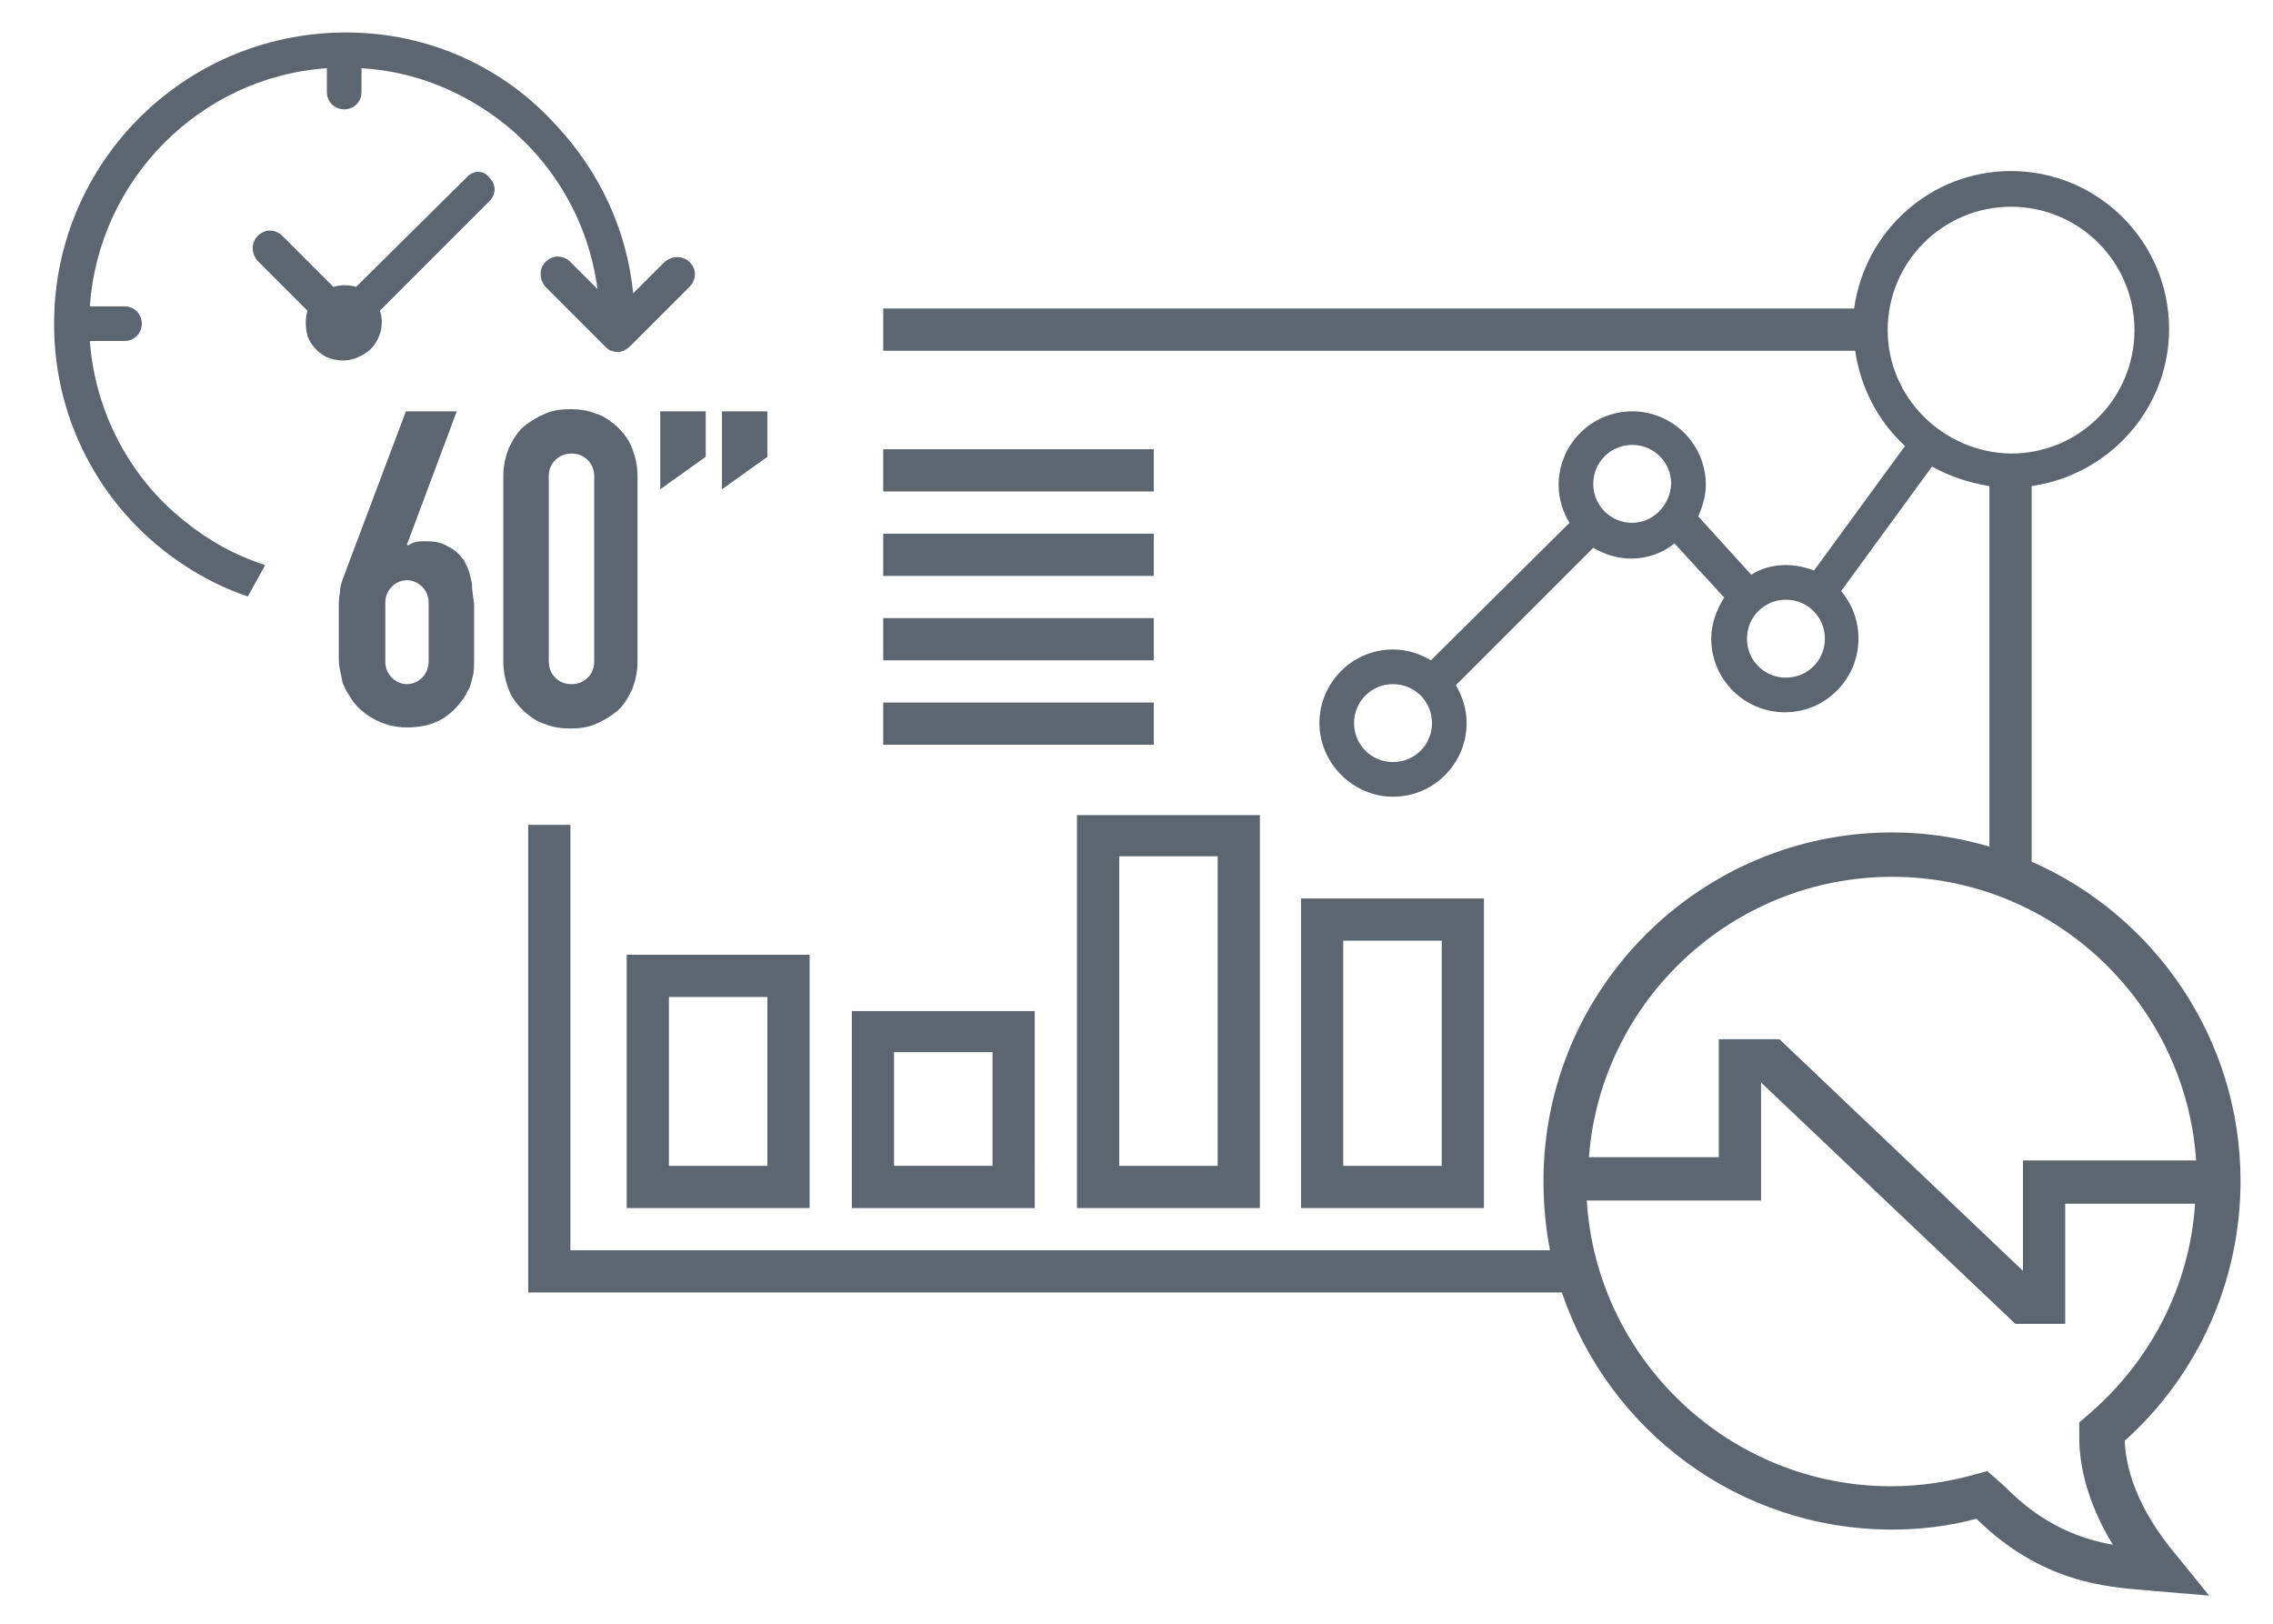
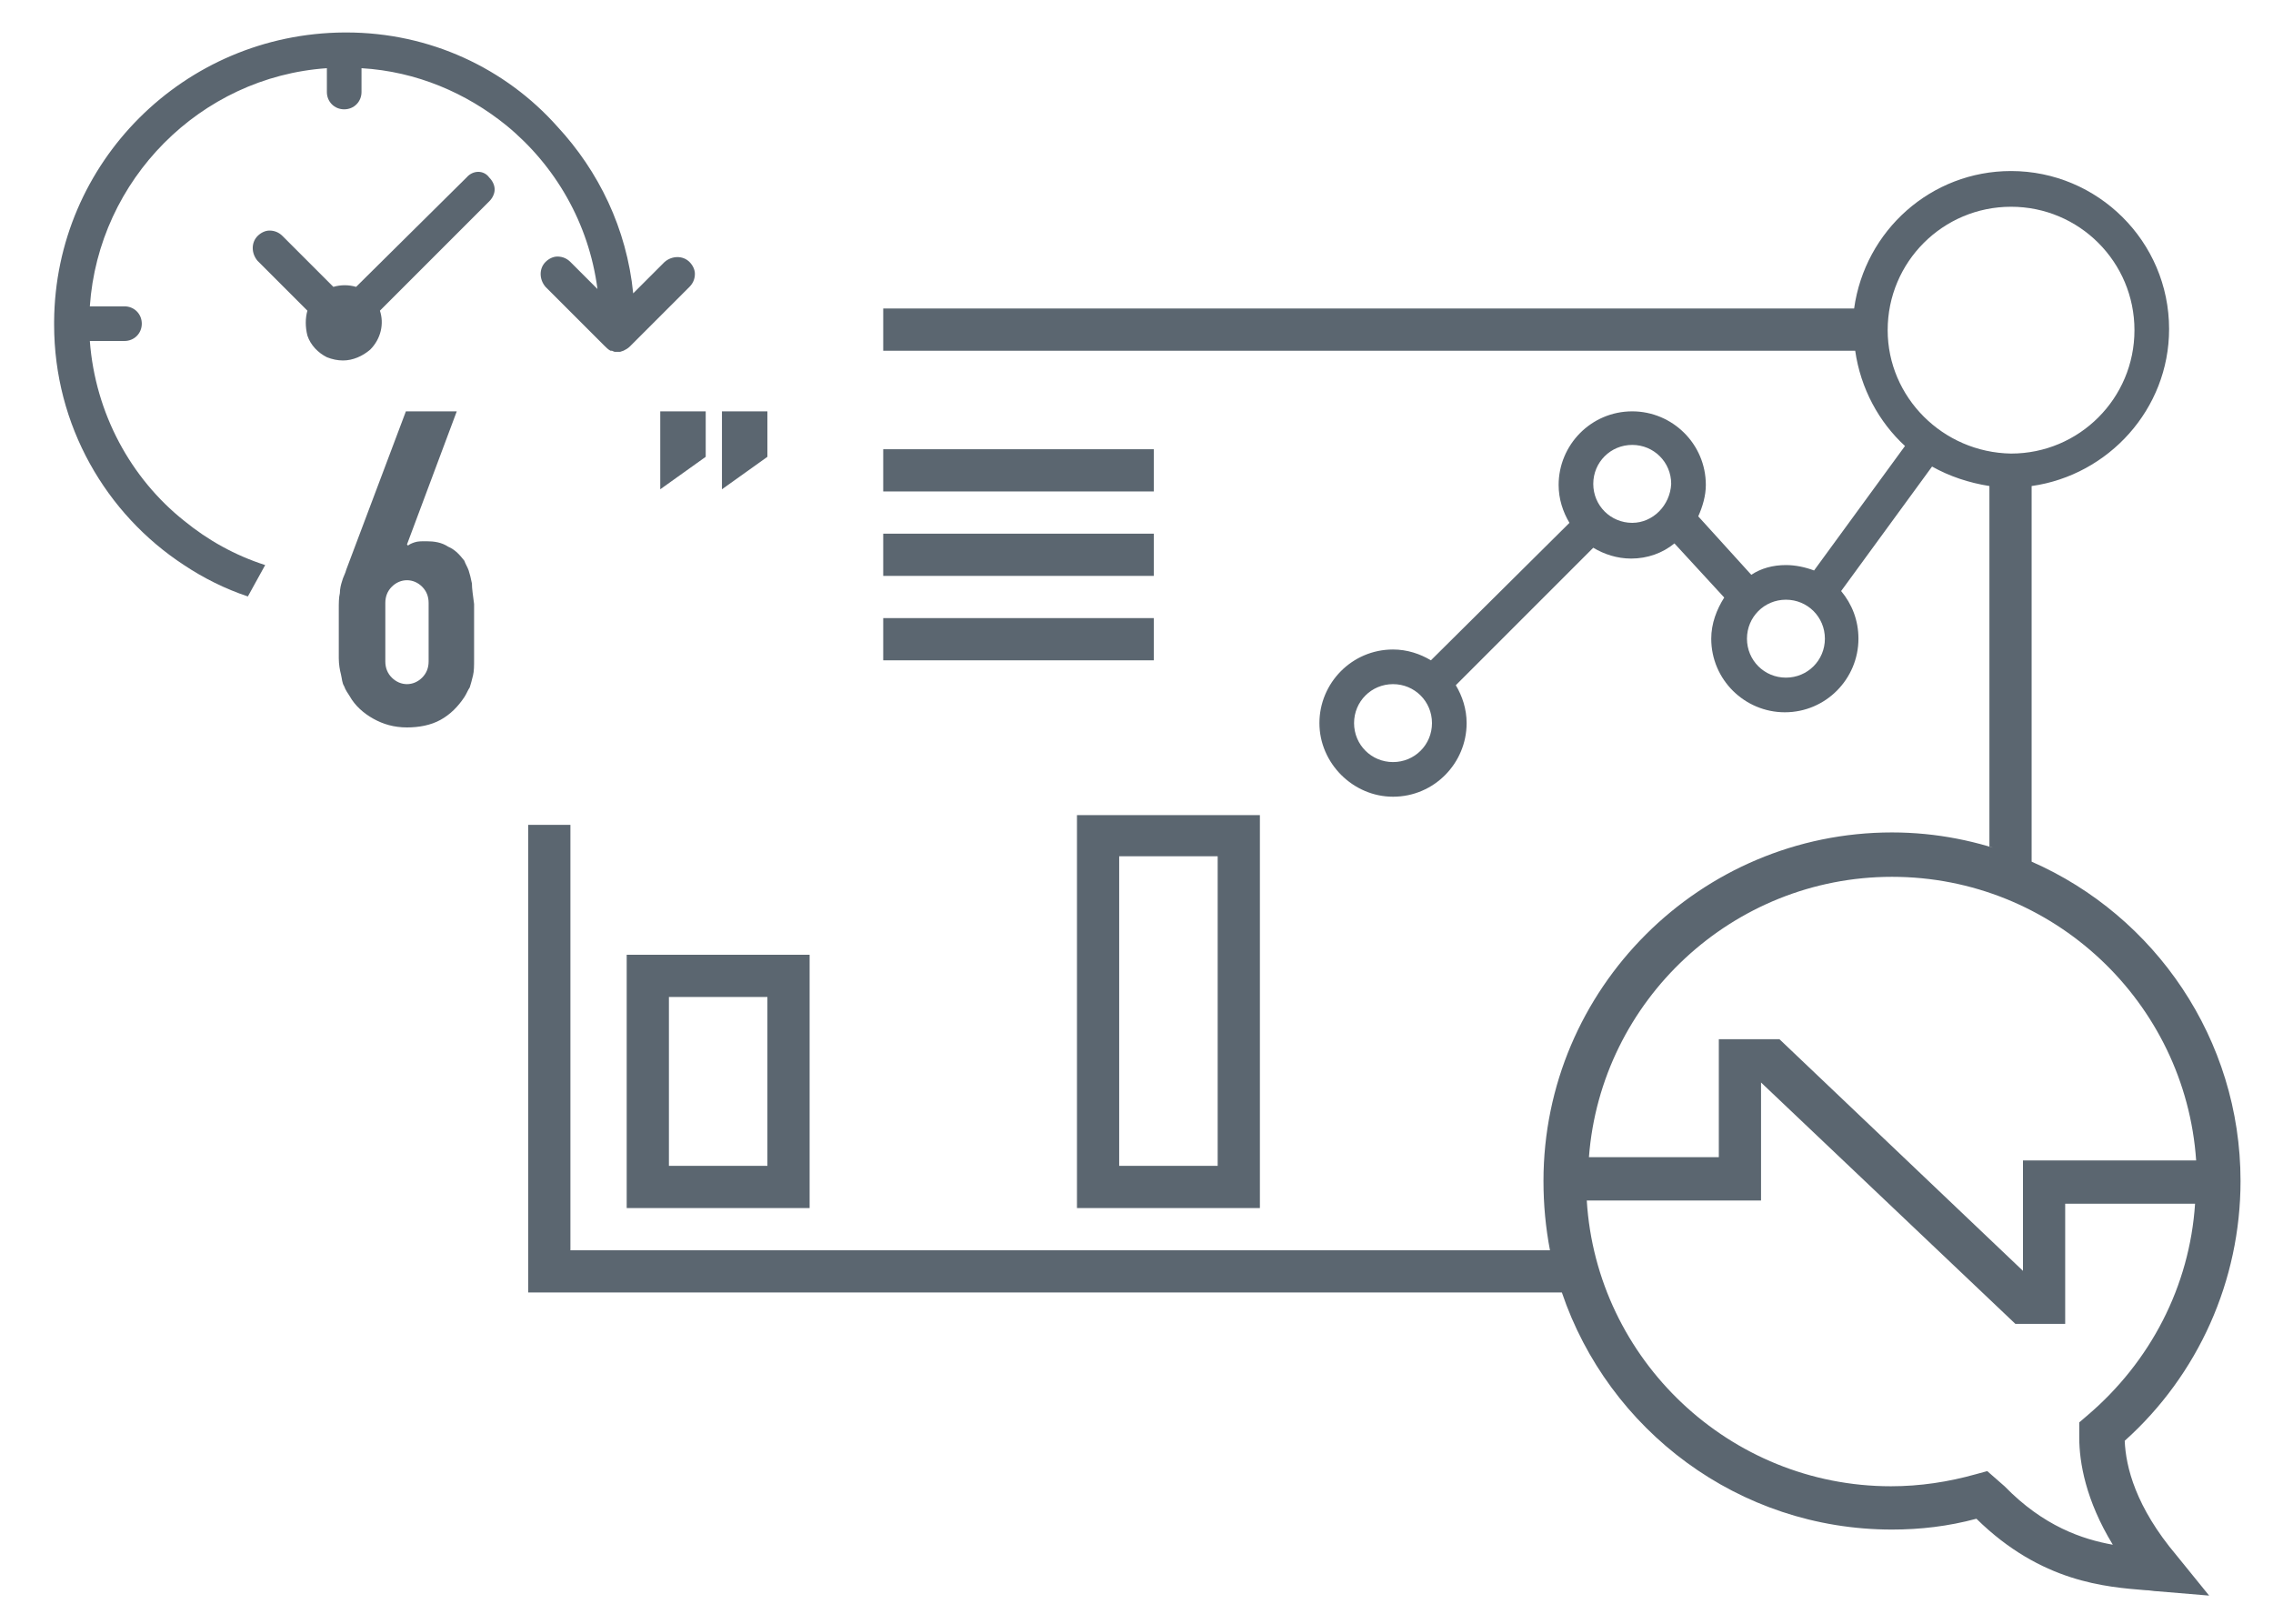
<svg xmlns="http://www.w3.org/2000/svg" version="1.1" id="Livello_1" x="0px" y="0px" viewBox="0 0 210 150" style="enable-background:new 0 0 210 150;" xml:space="preserve">
  <style type="text/css">
	.st0{fill:none;}
	.st1{fill:#5B6670;}
</style>
  <g>
    <rect x="61.8" y="92.1" class="st0" width="9.1" height="15.6" />
    <path class="st0" d="M52.7,63.1c0.6,0,1.1-0.2,1.5-0.6c0.4-0.4,0.6-0.9,0.6-1.5V44c0-0.6-0.2-1.1-0.6-1.5c-0.4-0.4-0.9-0.6-1.5-0.6   c-0.6,0-1.1,0.2-1.5,0.6c-0.4,0.4-0.6,0.9-0.6,1.5v17.1c0,0.6,0.2,1.1,0.6,1.5C51.6,62.9,52.1,63.1,52.7,63.1z" />
    <path class="st0" d="M128.7,63.2c-2,0-3.6,1.6-3.6,3.6s1.6,3.6,3.6,3.6c2,0,3.6-1.6,3.6-3.6S130.7,63.2,128.7,63.2z" />
    <rect x="82.6" y="97.2" class="st0" width="9.1" height="10.5" />
    <path class="st0" d="M150.8,41.2c-2,0-3.6,1.6-3.6,3.6c0,2,1.6,3.6,3.6,3.6c2,0,3.6-1.6,3.6-3.6C154.3,42.8,152.7,41.2,150.8,41.2z   " />
    <rect x="103.4" y="79.1" class="st0" width="9.1" height="28.6" />
    <path class="st0" d="M37.5,53.6c-0.5,0-1,0.2-1.4,0.6c-0.4,0.4-0.6,0.9-0.6,1.5v5.4c0,0.6,0.2,1.1,0.6,1.5c0.4,0.4,0.9,0.6,1.4,0.6   c0.5,0,1-0.2,1.4-0.6c0.4-0.4,0.6-0.9,0.6-1.5v-5.4c0-0.6-0.2-1.1-0.6-1.5S38.1,53.6,37.5,53.6z" />
    <path class="st0" d="M192.2,131.3l0.7-0.6c5.9-4.9,9.4-12,10-19.6h-12v11.1h-4.6L162.8,100v10.9h-16.1   c0.9,14.7,13.2,26.4,28.1,26.4c2.6,0,5.2-0.4,7.8-1.1l1.1-0.3l1.6,1.4c3.6,3.6,7.2,4.8,10.1,5.3c-2.5-4.1-3.1-7.5-3.1-9.9   L192.2,131.3z" />
    <path class="st0" d="M165,55.4c-2,0-3.6,1.6-3.6,3.6c0,2,1.6,3.6,3.6,3.6c2,0,3.6-1.6,3.6-3.6C168.6,57.1,167,55.4,165,55.4z" />
    <rect x="124.1" y="86.9" class="st0" width="9.1" height="20.8" />
    <path class="st0" d="M158.8,106.9V96h5.6l22.5,21.3v-10.2h16c-1-14.6-13.2-26.2-28.1-26.2c-14.8,0-26.9,11.4-28.1,25.9H158.8z" />
-     <path class="st0" d="M197.2,30.5c0-6.3-5.1-11.4-11.4-11.4c-6.3,0-11.4,5.1-11.4,11.4c0,6.3,5.1,11.4,11.4,11.4   C192.1,41.8,197.2,36.7,197.2,30.5z" />
    <path class="st1" d="M196.3,133.1c6.8-6.1,10.7-14.8,10.7-24c0-13.1-7.9-24.5-19.3-29.5V44.9c7.1-1,12.7-7.1,12.7-14.5   c0-8.1-6.6-14.6-14.6-14.6c-7.4,0-13.5,5.5-14.5,12.7H81.6v3.9h89.8c0.5,3.5,2.2,6.6,4.6,8.8l-8.4,11.5c-0.8-0.3-1.7-0.5-2.6-0.5   c-1.2,0-2.3,0.3-3.2,0.9l-4.9-5.4c0.4-0.9,0.7-1.9,0.7-2.9c0-3.8-3.1-6.8-6.8-6.8c-3.8,0-6.8,3.1-6.8,6.8c0,1.3,0.4,2.5,1,3.5   L132.2,61c-1-0.6-2.2-1-3.5-1c-3.8,0-6.8,3.1-6.8,6.8s3.1,6.8,6.8,6.8c3.8,0,6.8-3.1,6.8-6.8c0-1.3-0.4-2.5-1-3.5l12.7-12.7   c1,0.6,2.2,1,3.5,1c1.5,0,2.9-0.5,4-1.4l4.6,5c-0.7,1.1-1.2,2.4-1.2,3.8c0,3.8,3.1,6.8,6.8,6.8c3.8,0,6.8-3.1,6.8-6.8   c0-1.7-0.6-3.2-1.6-4.4l8.4-11.5c1.6,0.9,3.4,1.5,5.3,1.8v33.3c0.9,0.3,1.8,0.6,2.6,0.9c-3.6-1.4-7.5-2.2-11.6-2.2   c-17.7,0-32.2,14.4-32.2,32.2c0,2.2,0.2,4.3,0.6,6.4H52.7V76.2h-3.9v43.2h95.5c4.3,12.7,16.3,21.9,30.5,21.9c2.6,0,5.2-0.3,7.8-1   c6,5.9,12,6.3,15.6,6.6c0.4,0,0.8,0.1,1.1,0.1l4.8,0.4l-3-3.7C197.3,139.2,196.4,135.5,196.3,133.1z M128.7,70.4   c-2,0-3.6-1.6-3.6-3.6s1.6-3.6,3.6-3.6c2,0,3.6,1.6,3.6,3.6S130.7,70.4,128.7,70.4z M150.8,48.3c-2,0-3.6-1.6-3.6-3.6   c0-2,1.6-3.6,3.6-3.6c2,0,3.6,1.6,3.6,3.6C154.3,46.7,152.7,48.3,150.8,48.3z M165,62.6c-2,0-3.6-1.6-3.6-3.6c0-2,1.6-3.6,3.6-3.6   c2,0,3.6,1.6,3.6,3.6C168.6,61,167,62.6,165,62.6z M174.4,30.5c0-6.3,5.1-11.4,11.4-11.4c6.3,0,11.4,5.1,11.4,11.4   c0,6.3-5.1,11.4-11.4,11.4C179.5,41.8,174.4,36.7,174.4,30.5z M174.8,81c14.9,0,27.1,11.6,28.1,26.2h-16v10.2L164.4,96h-5.6v10.9   h-12C147.9,92.4,160.1,81,174.8,81z M185.2,137.3l-1.6-1.4l-1.1,0.3c-2.5,0.7-5.1,1.1-7.8,1.1c-14.9,0-27.2-11.7-28.1-26.4h16.1   V100l23.5,22.3h4.6v-11.1h12c-0.5,7.6-4.1,14.6-10,19.6l-0.7,0.6l0,1.4c0,2.3,0.6,5.8,3.1,9.9C192.4,142.2,188.8,141,185.2,137.3z" />
    <rect x="81.6" y="41.5" class="st1" width="25" height="3.9" />
    <rect x="81.6" y="49.3" class="st1" width="25" height="3.9" />
    <rect x="81.6" y="57.1" class="st1" width="25" height="3.9" />
-     <rect x="81.6" y="64.9" class="st1" width="25" height="3.9" />
    <path class="st1" d="M57.9,111.6h16.9V88.2H57.9V111.6z M61.8,92.1h9.1v15.6h-9.1V92.1z" />
-     <path class="st1" d="M95.6,93.4H78.7v18.2h16.9V93.4z M91.7,107.7h-9.1V97.2h9.1V107.7z" />
    <path class="st1" d="M99.5,111.6h16.9V75.3H99.5V111.6z M103.4,79.1h9.1v28.6h-9.1V79.1z" />
-     <path class="st1" d="M120.2,83v28.6h16.9V83H120.2z M133.2,107.7h-9.1V86.9h9.1V107.7z" />
    <path class="st1" d="M8.3,31.5h3.2c0.9,0,1.6-0.7,1.6-1.6c0-0.9-0.7-1.6-1.6-1.6H8.3C9.1,16.6,18.5,7.1,30.2,6.3v2.2   c0,0.9,0.7,1.6,1.6,1.6s1.6-0.7,1.6-1.6V6.3c5.1,0.3,9.7,2.3,13.4,5.3c4.5,3.7,7.6,9,8.4,15.1l-2.5-2.5c-0.3-0.3-0.7-0.5-1.2-0.5   c-0.4,0-0.8,0.2-1.1,0.5c-0.6,0.6-0.6,1.6,0,2.3l5.4,5.4c0.2,0.2,0.4,0.4,0.6,0.5l0.1,0c0.1,0,0.2,0.1,0.3,0.1l0.1,0l0.1,0   c0.1,0,0.2,0,0.3,0l0.3-0.1c0.2-0.1,0.4-0.2,0.6-0.4l5.5-5.5c0.3-0.3,0.5-0.7,0.5-1.2c0-0.4-0.2-0.8-0.5-1.1   c-0.6-0.6-1.6-0.6-2.3,0l-2.9,2.9c-0.6-6-3.2-11.3-7-15.4C46.7,6.3,39.7,3,32,3L32,3l-0.2,0C17,3.1,5.1,15,5,29.7l0,0L5,30   c0,9.3,4.8,17.5,12,22.2c1.8,1.2,3.8,2.2,5.9,2.9l1.6-2.9c-2.8-0.9-5.3-2.3-7.5-4.1C12.1,44.2,8.8,38.2,8.3,31.5z" />
    <path class="st1" d="M43.1,16.4L32.9,26.5c-0.7-0.2-1.4-0.2-2.1,0l-4.7-4.7c-0.3-0.3-0.7-0.5-1.2-0.5c-0.4,0-0.8,0.2-1.1,0.5   c-0.6,0.6-0.6,1.6,0,2.3l4.6,4.6c-0.2,0.7-0.2,1.5,0,2.3c0.3,0.9,1,1.6,1.8,2c0.5,0.2,1,0.3,1.5,0.3c0.9,0,1.8-0.4,2.5-1   c1-1,1.3-2.4,0.9-3.6l10.1-10.1c0.3-0.3,0.5-0.7,0.5-1.1c0-0.4-0.2-0.8-0.5-1.1C44.7,15.7,43.7,15.7,43.1,16.4z" />
    <path class="st1" d="M43.6,53.9c-0.1-0.5-0.2-0.9-0.3-1.2c-0.1-0.3-0.3-0.6-0.4-0.9c-0.4-0.5-0.8-1-1.5-1.3c-0.6-0.4-1.3-0.5-2-0.5   c-0.5,0-0.8,0-1.1,0.1c-0.3,0.1-0.5,0.2-0.6,0.3l-0.1-0.1L42.2,38h-4.7l-5.5,14.6c-0.1,0.4-0.3,0.7-0.4,1.1   c-0.1,0.3-0.2,0.7-0.2,1.1c-0.1,0.4-0.1,0.9-0.1,1.5c0,0.6,0,1.3,0,2.2c0,1,0,1.7,0,2.3c0,0.6,0.1,1.1,0.2,1.5   c0.1,0.4,0.1,0.8,0.3,1.1c0.1,0.3,0.3,0.6,0.5,0.9c0.5,0.9,1.3,1.6,2.2,2.1c0.9,0.5,1.9,0.8,3.1,0.8c1.1,0,2.2-0.2,3.1-0.7   c0.9-0.5,1.6-1.2,2.2-2.1c0.2-0.3,0.3-0.6,0.5-0.9c0.1-0.3,0.2-0.7,0.3-1.1c0.1-0.4,0.1-0.9,0.1-1.5c0-0.6,0-1.4,0-2.3   c0-1.1,0-2.1,0-2.8C43.7,55,43.6,54.4,43.6,53.9z M39.6,61.1c0,0.6-0.2,1.1-0.6,1.5c-0.4,0.4-0.9,0.6-1.4,0.6c-0.5,0-1-0.2-1.4-0.6   c-0.4-0.4-0.6-0.9-0.6-1.5v-5.4c0-0.6,0.2-1.1,0.6-1.5c0.4-0.4,0.9-0.6,1.4-0.6c0.5,0,1,0.2,1.4,0.6s0.6,0.9,0.6,1.5V61.1z" />
-     <path class="st1" d="M52.7,67.3c0.8,0,1.6-0.1,2.3-0.4c0.7-0.3,1.4-0.7,2-1.2c0.6-0.5,1-1.2,1.4-2c0.3-0.8,0.5-1.6,0.5-2.6V44   c0-1-0.2-1.8-0.5-2.6c-0.3-0.8-0.8-1.4-1.4-2c-0.6-0.5-1.2-1-2-1.2c-0.7-0.3-1.5-0.4-2.3-0.4c-0.8,0-1.6,0.1-2.3,0.4   c-0.7,0.3-1.4,0.7-2,1.2c-0.6,0.5-1,1.2-1.4,2c-0.3,0.8-0.5,1.6-0.5,2.6v17.1c0,1,0.2,1.8,0.5,2.6c0.3,0.8,0.8,1.4,1.4,2   c0.6,0.5,1.2,1,2,1.2C51.1,67.2,51.9,67.3,52.7,67.3z M50.7,44c0-0.6,0.2-1.1,0.6-1.5c0.4-0.4,0.9-0.6,1.5-0.6   c0.6,0,1.1,0.2,1.5,0.6c0.4,0.4,0.6,0.9,0.6,1.5v17.1c0,0.6-0.2,1.1-0.6,1.5c-0.4,0.4-0.9,0.6-1.5,0.6c-0.6,0-1.1-0.2-1.5-0.6   c-0.4-0.4-0.6-0.9-0.6-1.5V44z" />
    <polygon class="st1" points="70.9,38 66.7,38 66.7,45.2 70.9,42.2  " />
    <polygon class="st1" points="61,45.2 65.2,42.2 65.2,38 61,38  " />
  </g>
</svg>